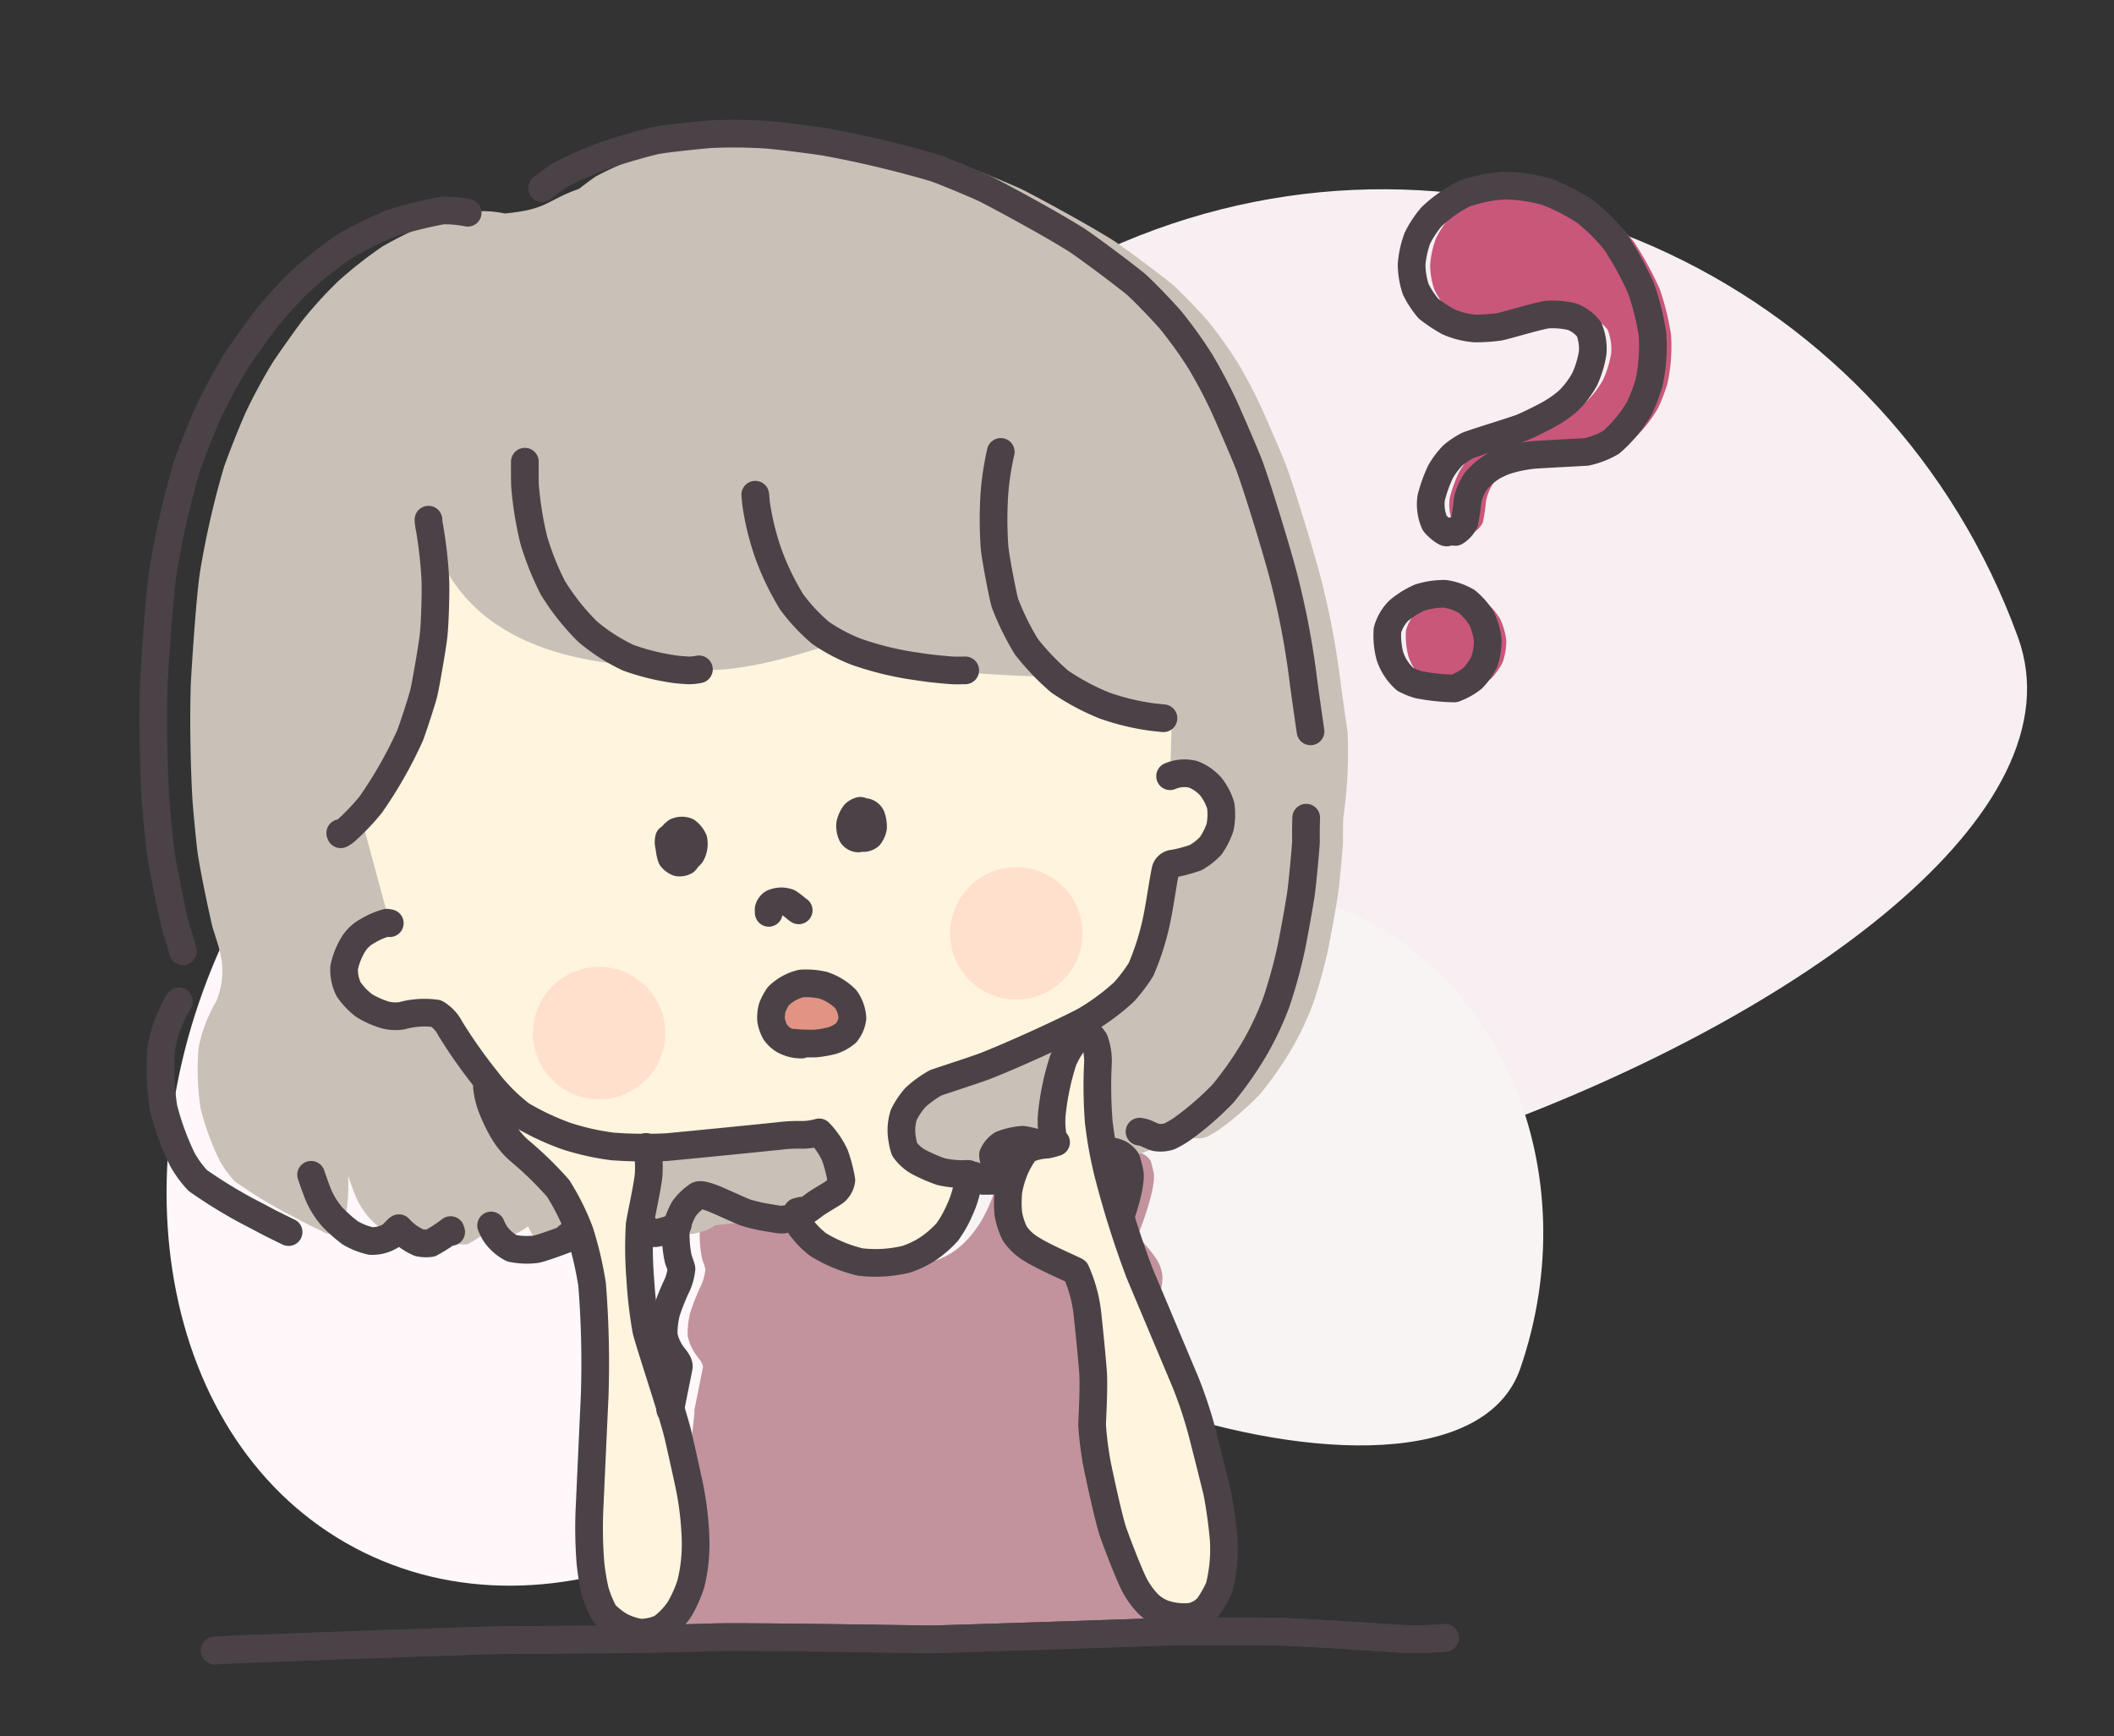
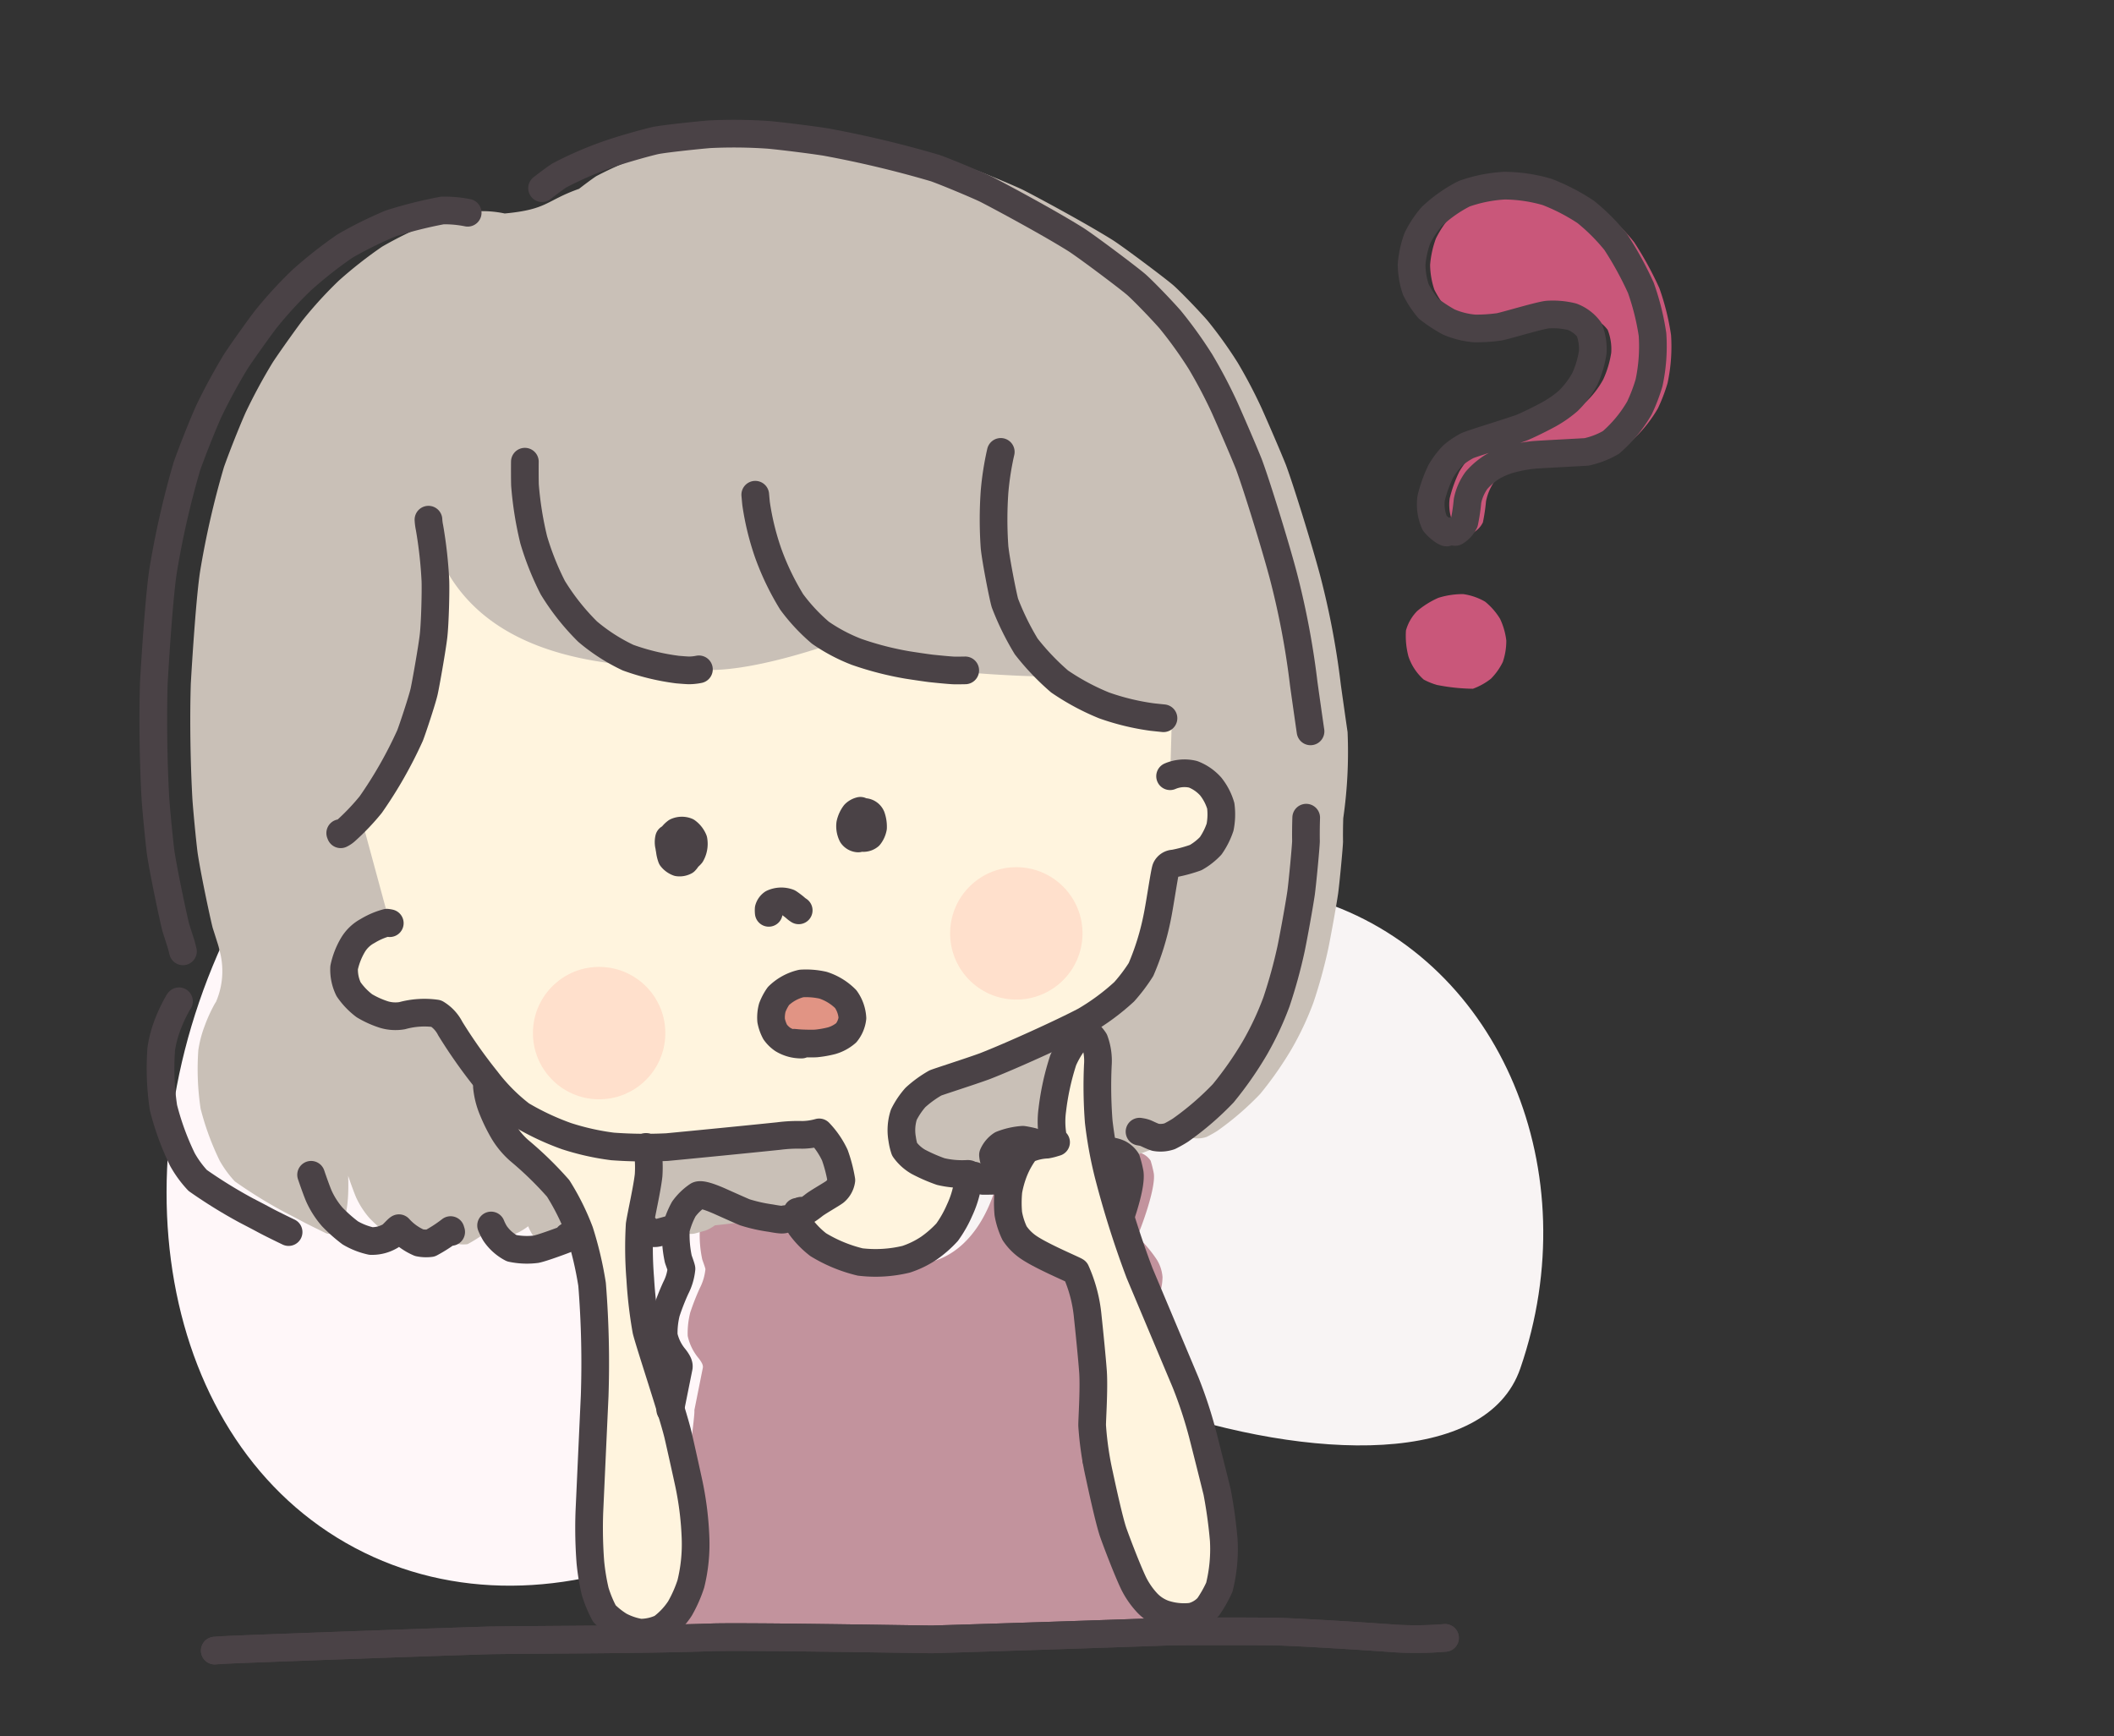
<svg xmlns="http://www.w3.org/2000/svg" width="152.769" height="125.482" viewBox="0 0 152.769 125.482">
  <rect x="0" y="0" width="152.769" height="125.482" fill="#333333" stroke="none" />
  <g id="グループ_576" data-name="グループ 576" transform="translate(-1082.082 -15881.684)">
-     <path id="パス_2215" data-name="パス 2215" d="M48.5,0C75.286,0,97,21.938,97,49S0,76.062,0,49,21.714,0,48.5,0Z" transform="translate(1120 15914.859) rotate(-20)" fill="#f7eff1" />
    <path id="パス_2216" data-name="パス 2216" d="M24.307,0C37.732,0,48.614,12.189,48.614,27.224S0,42.26,0,27.224,10.883,0,24.307,0Z" transform="translate(1154.848 15939) rotate(19)" fill="#f8f4f4" style="mix-blend-mode: multiply;isolation: isolate" />
    <path id="パス_2217" data-name="パス 2217" d="M29.031,0C45.065,0,58.063,16.568,58.063,37S0,57.442,0,37,13,0,29.031,0Z" transform="translate(1133.349 16007.166) rotate(-152)" fill="#fff7f9" style="mix-blend-mode: multiply;isolation: isolate" />
    <g id="レイヤー_2" data-name="レイヤー 2" transform="matrix(1, 0.017, -0.017, 1, 1093.877, 15890.638)">
      <g id="レイヤー_4" data-name="レイヤー 4" transform="translate(2.674 0)">
        <path id="パス_2171" data-name="パス 2171" d="M0,35.672l38.215-1.036L32.789,22.324a5.426,5.426,0,0,0,2.543-2.211,9.666,9.666,0,0,0,.415-1.653,7.847,7.847,0,0,0-.1-1.613,6.41,6.41,0,0,0-.581-1.522,14.486,14.486,0,0,0-1.309-1.5c-.2-.2-.317-.4-.292-.535s1.672-2.409,1.923-2.944a4.025,4.025,0,0,0,.215-1.318,2.811,2.811,0,0,0-.436-1.251,9.772,9.772,0,0,0-1.18-1.4.491.491,0,0,1-.1-.652c.039-.076,1.124-3.015.962-4.149A7.764,7.764,0,0,0,34.6.639a1.472,1.472,0,0,0-.545-.472,1.906,1.906,0,0,0-1.2-.119c-.65.162-4.043,1.74-5.075,1.961a25.834,25.834,0,0,1-3.516.3,1.182,1.182,0,0,1-.637-.365S22.6,8.415,17.28,8.442s-6.453-3.231-6.453-3.231L10,5.317c-.181.058-.3.064-1.043-.058a11.4,11.4,0,0,1-1.874-.388c-.134-.048-1.326-.555-1.851-.782-.684-.284-1.329-.5-1.567-.379a4.009,4.009,0,0,0-1,1,6.163,6.163,0,0,0-.547,1.472,8.316,8.316,0,0,0,.211,2.141c.045.134.218.567.242.7a3.87,3.87,0,0,1-.389,1.394,17.269,17.269,0,0,0-.657,1.767,6.093,6.093,0,0,0-.153,1.684A3.726,3.726,0,0,0,2.2,15.48c.268.337.34.527.3.7l-.555,3.046C2.081,19.7,0,35.672,0,35.672Z" transform="translate(35.333 73.049)" fill="#c2939d" />
        <path id="パス_2172" data-name="パス 2172" d="M27.451,4.178c.012-.015.831-.669,1.229-.937a25.791,25.791,0,0,1,3.675-1.653C33.425,1.2,35.08.718,35.577.6c.65-.15,3.4-.48,3.947-.526A36.447,36.447,0,0,1,43.771.049C44.842.131,46.9.356,47.895.5a77.865,77.865,0,0,1,7.928,1.748c.986.333,3.212,1.233,3.72,1.472,1,.488,4.639,2.366,6.566,3.534.852.535,3.737,2.623,4.378,3.152.451.377,1.8,1.718,2.495,2.485a30.736,30.736,0,0,1,2.26,3.035,36.173,36.173,0,0,1,1.783,3.256c.463.99,1.392,3.033,1.827,4.07.578,1.472,1.966,5.693,2.607,7.942a58.477,58.477,0,0,1,1.631,7.872c.147.937.42,2.647.546,3.415a33.422,33.422,0,0,1-.206,6.228c-.011.669,0,1.365.013,1.69,0,.41-.2,2.987-.289,3.747-.134,1.029-.474,3.091-.657,4.059A36.551,36.551,0,0,1,81.5,62.07,21.918,21.918,0,0,1,80,65.416a25.7,25.7,0,0,1-2.231,3.315,21.09,21.09,0,0,1-3.043,2.717,8.447,8.447,0,0,1-.778.456A2.073,2.073,0,0,1,72.938,72c-.242-.07-.6-.241-.709-.285a1.685,1.685,0,0,0-.293-.079l-.162-.025c-.9,3.173-33.242,7.287-33.242,7.287a3.031,3.031,0,0,1-.669.387c-.058.02-.583.17-.715.21a1.151,1.151,0,0,1-.737-.024.361.361,0,0,1-.179-.281l-.462-.242-5.157.937a.268.268,0,0,1-.029.084.477.477,0,0,1-.153.134c-.037.02-1.63.648-2.1.749a5.3,5.3,0,0,1-1.767-.043,3.361,3.361,0,0,1-1.218-1.044,3.942,3.942,0,0,1-.3-.573s-1.688,1.42-2.876.535a.193.193,0,0,0-.017-.054l-.027-.082a10.32,10.32,0,0,1-1.439.969,2.512,2.512,0,0,1-.816-.017,4.182,4.182,0,0,1-1.483-1.026c-.087.036-.443.462-.581.561a2.7,2.7,0,0,1-1.42.4,4.884,4.884,0,0,1-1.51-.563,10.964,10.964,0,0,1-1.313-1.126,6.156,6.156,0,0,1-.985-1.472c-.189-.418-.475-1.2-.6-1.55.268,4.989-1.547,4.169-1.547,4.169-.376-.175-1.328-.622-1.587-.753-.181-.094-.547-.281-.731-.373l-.8-.4A34.473,34.473,0,0,1,3.8,76.311a7.739,7.739,0,0,1-1.124-1.483A19.593,19.593,0,0,1,1.237,71.1,19.2,19.2,0,0,1,1,66.87a8.284,8.284,0,0,1,.416-1.72,11.241,11.241,0,0,1,.723-1.663c.023-.039.047-.078.076-.119a5.607,5.607,0,0,0,.226-3.613l-.1-.373-.052-.169c-.11-.325-.3-.9-.388-1.15S1.007,54.394.71,52.642c-.134-.9-.367-3-.443-3.86-.187-2.516-.3-5.8-.26-8.4.084-2.058.286-6.241.527-8.057a62.8,62.8,0,0,1,1.6-7.6c.256-.782.937-2.635,1.492-3.957A39.708,39.708,0,0,1,5.5,17.147c.321-.535,1.829-2.734,2.191-3.2A29.687,29.687,0,0,1,10.2,11.112,31.158,31.158,0,0,1,13.29,8.6a28.79,28.79,0,0,1,3.268-1.682,33.425,33.425,0,0,1,3.72-1,7.715,7.715,0,0,1,1.829.134C25.228,5.709,25.063,5.067,27.451,4.178Z" fill="#c9c0b7" />
      </g>
      <g id="レイヤー_3" data-name="レイヤー 3" transform="translate(59.891 73.046)">
        <path id="パス_2173" data-name="パス 2173" d="M0,1.944a1.182,1.182,0,0,0,.637.365,25.214,25.214,0,0,0,3.516-.3C5.185,1.785,8.577.21,9.228.048a1.905,1.905,0,0,1,1.2.119,1.471,1.471,0,0,1,.545.472,7.769,7.769,0,0,1,.252.937c.162,1.131-.923,4.07-.962,4.149a.492.492,0,0,0,.1.652,9.771,9.771,0,0,1,1.18,1.4,2.811,2.811,0,0,1,.436,1.251,4.024,4.024,0,0,1-.215,1.318c-.252.543-1.891,2.8-1.923,2.944s.092.335.292.535a14.489,14.489,0,0,1,1.309,1.5,6.412,6.412,0,0,1,.581,1.522,7.847,7.847,0,0,1,.1,1.613,9.671,9.671,0,0,1-.415,1.653,5.484,5.484,0,0,1-2.543,2.211" fill="none" stroke="#4a4246" stroke-linecap="round" stroke-linejoin="round" stroke-width="2" />
      </g>
      <g id="レイヤー_2-2" data-name="レイヤー 2" transform="translate(5.599 2.809)">
-         <path id="パス_2174" data-name="パス 2174" d="M1.445,2.028a.539.539,0,0,0-.106.055,1.285,1.285,0,0,1-.438.2A1.1,1.1,0,0,1,.233,1.85,1.7,1.7,0,0,1,0,1.13,1.7,1.7,0,0,1,.613.372,5.164,5.164,0,0,1,2.133,0c.124.008.606.1.7.127L3.1.215c.052.015.158.037.317.07" transform="translate(55.613 69.527)" fill="#c293b2" />
-         <path id="パス_2175" data-name="パス 2175" d="M.918,2.039a.811.811,0,0,1-.5-.108.721.721,0,0,1-.079-.779A.69.69,0,0,1,.7.9a.576.576,0,0,1,.369.206.887.887,0,0,1,.108.48.747.747,0,0,1-.268.388A.535.535,0,0,1,.47,1.94a1.225,1.225,0,0,1-.293-.517A1.285,1.285,0,0,1,.242.792.746.746,0,0,1,.63.511.506.506,0,0,1,1,.645a.763.763,0,0,1,.08.452.455.455,0,0,1-.268.3.561.561,0,0,1-.375-.147A.8.8,0,0,1,.309.769.389.389,0,0,1,.978.516a.986.986,0,0,1,.248.506,1.226,1.226,0,0,1-.177.6.756.756,0,0,1-.464.211.72.72,0,0,1-.423-.268A1,1,0,0,1,.06,1,.835.835,0,0,1,.381.586.921.921,0,0,1,.91.566a1.251,1.251,0,0,1,.451.426,1.642,1.642,0,0,1,.122.691,1.071,1.071,0,0,1-.268.526.839.839,0,0,1-.5.1A1.081,1.081,0,0,1,.233,1.97,2.333,2.333,0,0,1,.154.554a1.512,1.512,0,0,1,.4-.462A.956.956,0,0,1,1.3.061a1.447,1.447,0,0,1,.5.614,1.542,1.542,0,0,1-.158,1.033A1.22,1.22,0,0,1,1,2.122a1.1,1.1,0,0,1-.657-.34,2.871,2.871,0,0,1-.317-.715A1.223,1.223,0,0,1,.028.58" transform="translate(31.792 47.607)" fill="#c293b2" stroke="#4a4246" stroke-linecap="round" stroke-linejoin="round" stroke-width="2" />
        <path id="パス_2176" data-name="パス 2176" d="M.614,2H.579a.581.581,0,0,1-.416-.233,1.444,1.444,0,0,1-.157-.8A1.873,1.873,0,0,1,.325.23.881.881,0,0,1,.727,0a1.006,1.006,0,0,1,.593.775.851.851,0,0,1-.4.894.5.5,0,0,1-.423-.34A.937.937,0,0,1,.677.64.532.532,0,0,1,1.256.57a.842.842,0,0,1,.175.669.733.733,0,0,1-.324.369c-.161.016-.42-.234-.451-.424a1.106,1.106,0,0,1,.389-1.1.574.574,0,0,1,.482.335,2.141,2.141,0,0,1,.134.792,1.368,1.368,0,0,1-.257.593.684.684,0,0,1-.79.06A.521.521,0,0,1,.5,1.73a.5.5,0,0,1-.008-.245.4.4,0,0,1,.079-.1" transform="translate(44.884 45.959)" fill="#c293b2" stroke="#4a4246" stroke-linecap="round" stroke-linejoin="round" stroke-width="2" />
        <path id="パス_2177" data-name="パス 2177" d="M.011.845A1.785,1.785,0,0,1,0,.559a.748.748,0,0,1,.28-.41A1.5,1.5,0,0,1,1.422.084c.09.049.356.244.448.317.051.041.1.087.154.127.024.019.074.054.147.1" transform="translate(39.106 52.599)" fill="#c293b2" stroke="#4a4246" stroke-linecap="round" stroke-linejoin="round" stroke-width="2" />
        <path id="パス_2178" data-name="パス 2178" d="M2.246,4.437A2.543,2.543,0,0,1,.884,4.094a2.192,2.192,0,0,1-.566-.535,2.962,2.962,0,0,1-.306-.823A2.822,2.822,0,0,1,.08,1.809,3.863,3.863,0,0,1,.51.961,3.525,3.525,0,0,1,2.15.024a5.591,5.591,0,0,1,1.573.1A4.074,4.074,0,0,1,5.376,1.1a2.616,2.616,0,0,1,.507,1.361,2.074,2.074,0,0,1-.428,1.071,2.8,2.8,0,0,1-1.036.587,7.4,7.4,0,0,1-1.124.219c-.29.025-.878.017-1.047.011-.134,0-.436-.025-.545-.033" transform="translate(39.408 58.483)" fill="#c293b2" stroke="#4a4246" stroke-linecap="round" stroke-linejoin="round" stroke-width="2" />
        <path id="パス_2179" data-name="パス 2179" d="M40.464,69.232c4.106-.351,5.011-6.522,5.011-6.522l-.031-.015-.048-.024a.3.3,0,0,0-.1-.011,7.54,7.54,0,0,1-1.939-.134,11.977,11.977,0,0,1-1.642-.684,3.215,3.215,0,0,1-1-.881,4.187,4.187,0,0,1-.185-.739,3.647,3.647,0,0,1,.088-1.756,5.729,5.729,0,0,1,.818-1.263,8.733,8.733,0,0,1,1.423-1.071c.175-.083,2.521-.87,3.556-1.275,1.946-.8,5.587-2.532,7.171-3.4a16.681,16.681,0,0,0,2.8-2.141,12.262,12.262,0,0,0,1.187-1.63,18.894,18.894,0,0,0,1.112-3.825c.181-.95.463-3.251.567-3.494a.634.634,0,0,1,.554-.376,10.544,10.544,0,0,0,1.589-.452,4.784,4.784,0,0,0,1.071-.87,5.308,5.308,0,0,0,.649-1.361,4.8,4.8,0,0,0,.023-1.544,4.115,4.115,0,0,0-.747-1.384,3.3,3.3,0,0,0-1.294-.863,2.62,2.62,0,0,0-1.655.169l.062-5.44s1.282,1.332,1.71-6.791S50.84,4.89,47.111,1.471,19.527.936,8,6.6,1.014,37.564,1.014,37.564l2.231,7.7a1.788,1.788,0,0,0-.209-.031,5.338,5.338,0,0,0-1.384.621A2.734,2.734,0,0,0,.61,46.88,5.406,5.406,0,0,0,0,48.534a3.233,3.233,0,0,0,.344,1.547A5.137,5.137,0,0,0,1.51,51.257a6.78,6.78,0,0,0,1.427.614,2.891,2.891,0,0,0,1.308.054,6.076,6.076,0,0,1,2.468-.2,2.673,2.673,0,0,1,1.03,1.071,36.743,36.743,0,0,0,2.678,3.662,13.436,13.436,0,0,0,2.549,2.483,18.783,18.783,0,0,0,3.3,1.483,18.21,18.21,0,0,0,3.346.689,32.468,32.468,0,0,0,3.927-.019c1.954-.218,5.985-.685,8.063-.937a10.855,10.855,0,0,1,1.686-.114,4.646,4.646,0,0,0,1.23-.2,6.146,6.146,0,0,1,1.16,1.627,10.517,10.517,0,0,1,.5,1.8,1.338,1.338,0,0,1-.443.84c-.17.145-1.238.775-1.5.993a6.854,6.854,0,0,1-.644.472.347.347,0,0,1-.211.008c-.027-.011-.035-.02-.06-.06C32.916,68.1,36.358,69.583,40.464,69.232Z" transform="translate(8.509 9.396)" fill="#fff4de" />
        <path id="パス_2180" data-name="パス 2180" d="M6.04,3.729C2.932,3.11.068,0,.068,0A.382.382,0,0,0,0,.182a5.72,5.72,0,0,0,.372,1.48,12.221,12.221,0,0,0,.9,1.781A5.775,5.775,0,0,0,2.4,4.747a25.515,25.515,0,0,1,2.872,2.7,17.418,17.418,0,0,1,1.606,3.1,25.7,25.7,0,0,1,.962,3.791,71.442,71.442,0,0,1,.328,8.043c-.062,2.141-.182,6.342-.241,8.411A32.554,32.554,0,0,0,8.057,34.4a16,16,0,0,0,.381,2.1,8.876,8.876,0,0,0,.7,1.606,5.969,5.969,0,0,0,1.107.851,4.8,4.8,0,0,0,1.5.479,3.6,3.6,0,0,0,1.548-.373,5.472,5.472,0,0,0,1.29-1.415,9.439,9.439,0,0,0,.761-1.805,11.988,11.988,0,0,0,.282-3.287,23.053,23.053,0,0,0-.535-3.881c-.214-.918-.642-2.7-.857-3.564-.395-1.543-2.165-6.546-2.421-7.515a31.927,31.927,0,0,1-.491-3.711A28.191,28.191,0,0,1,11.2,9.972c.094-.708.5-2.623.586-3.587a8.756,8.756,0,0,0-.048-1.431c-.013-.074-.08-.3-.106-.388-.008-.023-.032-.1-.067-.222C9.21,4.449,9.147,4.347,6.04,3.729Z" transform="translate(19.103 66.163)" fill="#fff4de" />
        <path id="パス_2181" data-name="パス 2181" d="M.039.1A.217.217,0,0,0,.023.051L0,0" transform="translate(68.927 104.127)" fill="#c293b2" stroke="#4a4246" stroke-linecap="round" stroke-linejoin="round" stroke-width="2" />
        <path id="パス_2182" data-name="パス 2182" d="M88.864.248a25.361,25.361,0,0,1-3.541.108C83.129.232,78.765.031,76.713,0c-2.08.012-5.992.076-7.825.134-4.074.218-12.622.645-17.1.853C48.036,1,38.93,1,36.089,1.1c-5.061.268-11.722.361-16.207.5-4.19.2-13,.669-17.621.926C1.5,2.568.454,2.63,0,2.679" transform="translate(0 104.746)" fill="#c293b2" stroke="#4a4246" stroke-linecap="round" stroke-linejoin="round" stroke-width="2" />
        <path id="パス_2183" data-name="パス 2183" d="M2.881,25.129c-.1.052-.691-.388-.9-.669A3.342,3.342,0,0,1,1.7,22.667a9.821,9.821,0,0,1,.658-1.939A6.094,6.094,0,0,1,3.2,19.57a5.706,5.706,0,0,1,1.055-.74c.42-.194,3.355-1.134,3.919-1.372.355-.151,1.179-.566,1.7-.857a8.25,8.25,0,0,0,1.606-1.123,6.647,6.647,0,0,0,1.167-1.593,7.311,7.311,0,0,0,.545-1.935,3.782,3.782,0,0,0-.286-1.657,2.776,2.776,0,0,0-1.243-.9A5.817,5.817,0,0,0,9.91,9.265c-.5.036-3.053.857-3.5.948a12.218,12.218,0,0,1-1.763.145,5.93,5.93,0,0,1-1.9-.442,10.667,10.667,0,0,1-1.472-.937,6.882,6.882,0,0,1-.937-1.37A5.835,5.835,0,0,1,0,5.815,7.122,7.122,0,0,1,.385,3.909a7.44,7.44,0,0,1,1-1.571A9.953,9.953,0,0,1,3.716.636,10.483,10.483,0,0,1,6.611.005,11.255,11.255,0,0,1,9.7.407,14.5,14.5,0,0,1,12.511,1.8a14.329,14.329,0,0,1,2.2,2.127A24.812,24.812,0,0,1,16.59,7.22a18.056,18.056,0,0,1,.9,3.358,12.579,12.579,0,0,1-.191,3.49,12.269,12.269,0,0,1-.669,1.843,9.748,9.748,0,0,1-2.007,2.512,6.059,6.059,0,0,1-1.753.715c-.169.021-3.363.234-3.8.282a10.426,10.426,0,0,0-1.606.317,5.611,5.611,0,0,0-1.389.6,5.161,5.161,0,0,0-1.128,1,3.821,3.821,0,0,0-.618,1.49,13.622,13.622,0,0,1-.2,1.532,1.689,1.689,0,0,1-.64.723.581.581,0,0,1-.261-.052" transform="translate(86.101 0)" fill="#c9577a" />
        <path id="パス_2184" data-name="パス 2184" d="M2.374,6.609A4.853,4.853,0,0,1,1.36,6.224,3.872,3.872,0,0,1,.227,4.57,5.854,5.854,0,0,1,.015,2.7,3.223,3.223,0,0,1,.8,1.283,6.293,6.293,0,0,1,2.317.3,5.924,5.924,0,0,1,4.1,0,4.351,4.351,0,0,1,5.7.521,4.834,4.834,0,0,1,6.8,1.741,5.027,5.027,0,0,1,7.277,3.3a4.744,4.744,0,0,1-.226,1.555,4.551,4.551,0,0,1-.839,1.226,4.732,4.732,0,0,1-1.286.745,14.1,14.1,0,0,1-2.555-.222" transform="translate(84.789 29.564)" fill="#c9577a" />
        <path id="パス_2185" data-name="パス 2185" d="M11.078,21.486s1.839,5.118-.964,14.486S2.4,44.224,2.4,44.224-8.227,13.641,15.26,4.235s41.488-.349,42.826.614S70.239,17.339,69.72,27.777s-1.825,7.35-1.825,7.35-6.8.284-11.509-3.642c0,0-7.939.106-12.891-1.128a13.27,13.27,0,0,1-3.035-1.04s-6.2,2.385-9.738,2.082S14.065,32.329,11.078,21.486Z" transform="translate(3.057 4.547)" fill="#c9c0b7" />
        <path id="パス_2186" data-name="パス 2186" d="M3.217,7.748A6.274,6.274,0,0,1,3.1,5.6,18.561,18.561,0,0,1,3.825,2,6.854,6.854,0,0,1,4.956.167.708.708,0,0,1,5.625.033a2.75,2.75,0,0,1,.43.492,4.249,4.249,0,0,1,.28,1.8A33.348,33.348,0,0,0,6.468,6.38a29.31,29.31,0,0,0,.757,3.79,68.964,68.964,0,0,0,2.377,7.1l3.457,7.842A31.638,31.638,0,0,1,14.346,28.8c.3,1.091.866,3.193,1.132,4.2a34.516,34.516,0,0,1,.535,3.441,11.347,11.347,0,0,1-.26,3.434,9.023,9.023,0,0,1-.77,1.421,2.376,2.376,0,0,1-1.2.74,4.6,4.6,0,0,1-1.981-.165A3.121,3.121,0,0,1,10.471,41a6,6,0,0,1-.921-1.317c-.514-1.041-1.3-3.015-1.543-3.674-.3-.853-.818-3.039-1.059-4.083a23.262,23.262,0,0,1-.582-3.583c-.011-.414.1-2.59,0-3.85-.086-.968-.329-3.041-.452-4.015A10.366,10.366,0,0,0,5,17.223c-.127-.1-2.313-.961-3.359-1.617A3.783,3.783,0,0,1,.527,14.552a5.409,5.409,0,0,1-.478-1.411A8.766,8.766,0,0,1,.029,11.5a7.54,7.54,0,0,1,.379-1.437,6.424,6.424,0,0,1,.85-1.551,3.884,3.884,0,0,1,1.495-.4,4.049,4.049,0,0,0,.4-.1l.26-.084" transform="translate(56.743 61.737)" fill="#fff4de" />
        <path id="パス_2187" data-name="パス 2187" d="M2.246,4.437A2.543,2.543,0,0,1,.884,4.094a2.192,2.192,0,0,1-.566-.535,2.962,2.962,0,0,1-.306-.823A2.822,2.822,0,0,1,.08,1.809,3.863,3.863,0,0,1,.51.961,3.525,3.525,0,0,1,2.15.024a5.591,5.591,0,0,1,1.573.1A4.074,4.074,0,0,1,5.376,1.1a2.616,2.616,0,0,1,.507,1.361,2.074,2.074,0,0,1-.428,1.071,2.8,2.8,0,0,1-1.036.587,7.4,7.4,0,0,1-1.124.219c-.29.025-.878.017-1.047.011-.134,0-.436-.025-.545-.033" transform="translate(39.408 58.483)" fill="#e19484" />
        <circle id="楕円形_38" data-name="楕円形 38" cx="4.783" cy="4.783" r="4.783" transform="translate(22.227 57.558)" fill="#ff9484" opacity="0.2" />
        <circle id="楕円形_39" data-name="楕円形 39" cx="4.783" cy="4.783" r="4.783" transform="translate(52.244 49.841)" fill="#ff9484" opacity="0.2" />
      </g>
      <g id="レイヤー_1" data-name="レイヤー 1" transform="translate(0 0)">
        <path id="パス_2188" data-name="パス 2188" d="M1.445,2.028a.539.539,0,0,0-.106.055,1.285,1.285,0,0,1-.438.2A1.1,1.1,0,0,1,.233,1.85,1.7,1.7,0,0,1,0,1.13,1.7,1.7,0,0,1,.613.372,5.164,5.164,0,0,1,2.133,0c.124.008.606.1.7.127L3.1.215c.052.015.158.037.317.07" transform="translate(61.212 72.336)" fill="#fff4de" />
        <path id="パス_2189" data-name="パス 2189" d="M.918,2.039a.811.811,0,0,1-.5-.108.721.721,0,0,1-.079-.779A.69.69,0,0,1,.7.9a.576.576,0,0,1,.369.206.887.887,0,0,1,.108.48.747.747,0,0,1-.268.388A.535.535,0,0,1,.47,1.94a1.225,1.225,0,0,1-.293-.517A1.285,1.285,0,0,1,.242.792.746.746,0,0,1,.63.511.506.506,0,0,1,1,.645a.763.763,0,0,1,.08.452.455.455,0,0,1-.268.3.561.561,0,0,1-.375-.147A.8.8,0,0,1,.309.769.389.389,0,0,1,.978.516a.986.986,0,0,1,.248.506,1.226,1.226,0,0,1-.177.6.756.756,0,0,1-.464.211.72.72,0,0,1-.423-.268A1,1,0,0,1,.06,1,.835.835,0,0,1,.381.586.921.921,0,0,1,.91.566a1.251,1.251,0,0,1,.451.426,1.642,1.642,0,0,1,.122.691,1.071,1.071,0,0,1-.268.526.839.839,0,0,1-.5.1A1.081,1.081,0,0,1,.233,1.97,2.333,2.333,0,0,1,.154.554a1.512,1.512,0,0,1,.4-.462A.956.956,0,0,1,1.3.061a1.447,1.447,0,0,1,.5.614,1.542,1.542,0,0,1-.158,1.033A1.22,1.22,0,0,1,1,2.122a1.1,1.1,0,0,1-.657-.34,2.871,2.871,0,0,1-.317-.715A1.223,1.223,0,0,1,.028.58" transform="translate(37.39 50.416)" fill="none" stroke="#4a4246" stroke-linecap="round" stroke-linejoin="round" stroke-width="2" />
        <path id="パス_2190" data-name="パス 2190" d="M.614,2H.579a.581.581,0,0,1-.416-.233,1.444,1.444,0,0,1-.157-.8A1.873,1.873,0,0,1,.325.23.881.881,0,0,1,.727,0a1.006,1.006,0,0,1,.593.775.851.851,0,0,1-.4.894.5.5,0,0,1-.423-.34A.937.937,0,0,1,.677.64.532.532,0,0,1,1.256.57a.842.842,0,0,1,.175.669.733.733,0,0,1-.324.369c-.161.016-.42-.234-.451-.424a1.106,1.106,0,0,1,.389-1.1.574.574,0,0,1,.482.335,2.141,2.141,0,0,1,.134.792,1.368,1.368,0,0,1-.257.593.684.684,0,0,1-.79.06A.521.521,0,0,1,.5,1.73a.5.5,0,0,1-.008-.245.4.4,0,0,1,.079-.1" transform="translate(50.483 48.768)" fill="none" stroke="#4a4246" stroke-linecap="round" stroke-linejoin="round" stroke-width="2" />
        <path id="パス_2191" data-name="パス 2191" d="M.011.845A1.785,1.785,0,0,1,0,.559a.748.748,0,0,1,.28-.41A1.5,1.5,0,0,1,1.422.084c.09.049.356.244.448.317.051.041.1.087.154.127.024.019.074.054.147.1" transform="translate(44.705 55.408)" fill="none" stroke="#4a4246" stroke-linecap="round" stroke-linejoin="round" stroke-width="2" />
        <path id="パス_2192" data-name="パス 2192" d="M2.246,4.437A2.543,2.543,0,0,1,.884,4.094a2.192,2.192,0,0,1-.566-.535,2.962,2.962,0,0,1-.306-.823A2.822,2.822,0,0,1,.08,1.809,3.863,3.863,0,0,1,.51.961,3.525,3.525,0,0,1,2.15.024a5.591,5.591,0,0,1,1.573.1A4.074,4.074,0,0,1,5.376,1.1a2.616,2.616,0,0,1,.507,1.361,2.074,2.074,0,0,1-.428,1.071,2.8,2.8,0,0,1-1.036.587,7.4,7.4,0,0,1-1.124.219c-.29.025-.878.017-1.047.011-.134,0-.436-.025-.545-.033" transform="translate(45.007 61.292)" fill="none" stroke="#4a4246" stroke-linecap="round" stroke-linejoin="round" stroke-width="2" />
        <path id="パス_2193" data-name="パス 2193" d="M5.99,0a3.839,3.839,0,0,0,.086.574,31.638,31.638,0,0,1,.491,3.833c.041.82.024,2.992-.064,3.957-.078.85-.509,3.561-.62,4.083-.142.658-.8,2.754-.96,3.176a30.833,30.833,0,0,1-2.752,5.031A16.746,16.746,0,0,1,.4,22.579a1.544,1.544,0,0,1-.365.256L0,22.751" transform="translate(13.658 28.267)" fill="none" stroke="#4a4246" stroke-linecap="round" stroke-linejoin="round" stroke-width="2" />
        <path id="パス_2194" data-name="パス 2194" d="M0,0C0,.337.019,1.346.036,1.685a24.964,24.964,0,0,0,.7,3.952,20.194,20.194,0,0,0,1.437,3.43A16.825,16.825,0,0,0,4.742,12.2,13.285,13.285,0,0,0,7.7,14.032a16.748,16.748,0,0,0,3.585.8c.229.016.708.046.828.043a3.681,3.681,0,0,0,.716-.087" transform="translate(26.542 23.959)" fill="none" stroke="#4a4246" stroke-linecap="round" stroke-linejoin="round" stroke-width="2" />
        <path id="パス_2195" data-name="パス 2195" d="M0,0C.013.126.059.55.071.644a19.284,19.284,0,0,0,.937,3.563A18.94,18.94,0,0,0,2.764,7.7,13.209,13.209,0,0,0,4.878,9.89a12.447,12.447,0,0,0,2.635,1.338,22.709,22.709,0,0,0,3.7.886c.412.058,1.2.163,1.662.214.4.037,1.42.122,1.74.124.163,0,.608-.013.77-.02" transform="translate(43.227 26.063)" fill="none" stroke="#4a4246" stroke-linecap="round" stroke-linejoin="round" stroke-width="2" />
        <path id="パス_2196" data-name="パス 2196" d="M.442,0a20.862,20.862,0,0,0-.4,2.875A28.443,28.443,0,0,0,.109,6.89c.11.937.669,3.544.82,4.026a19.423,19.423,0,0,0,1.589,3.106,17.791,17.791,0,0,0,2.456,2.492,17.082,17.082,0,0,0,3.241,1.673,17.359,17.359,0,0,0,3.489.783c.2.019.606.055.82.072" transform="translate(60.469 22.667)" fill="none" stroke="#4a4246" stroke-linecap="round" stroke-linejoin="round" stroke-width="2" />
        <path id="パス_2197" data-name="パス 2197" d="M3.245.031A1.8,1.8,0,0,0,3.036,0,5.338,5.338,0,0,0,1.653.621,2.734,2.734,0,0,0,.61,1.65,5.4,5.4,0,0,0,0,3.3,3.234,3.234,0,0,0,.348,4.852,5.137,5.137,0,0,0,1.512,6.028a6.779,6.779,0,0,0,1.427.614A2.891,2.891,0,0,0,4.246,6.7a6.075,6.075,0,0,1,2.468-.2,2.672,2.672,0,0,1,1.03,1.071,36.738,36.738,0,0,0,2.678,3.662,13.434,13.434,0,0,0,2.549,2.483,18.786,18.786,0,0,0,3.3,1.483,18.207,18.207,0,0,0,3.346.689,32.481,32.481,0,0,0,3.927-.019c1.954-.218,5.985-.685,8.063-.937a10.852,10.852,0,0,1,1.686-.114,4.649,4.649,0,0,0,1.23-.2,6.147,6.147,0,0,1,1.16,1.627,10.521,10.521,0,0,1,.5,1.8,1.339,1.339,0,0,1-.443.84c-.17.145-1.238.775-1.5.993a6.84,6.84,0,0,1-.644.472.346.346,0,0,1-.211.008c-.027-.011-.035-.02-.06-.06" transform="translate(14.105 57.434)" fill="none" stroke="#4a4246" stroke-linecap="round" stroke-linejoin="round" stroke-width="2" />
        <path id="パス_2198" data-name="パス 2198" d="M18.971.225A2.649,2.649,0,0,1,20.627.057,3.3,3.3,0,0,1,21.921.92,4.117,4.117,0,0,1,22.668,2.3a4.8,4.8,0,0,1-.023,1.544,5.305,5.305,0,0,1-.652,1.357,4.566,4.566,0,0,1-1.071.87,10.552,10.552,0,0,1-1.582.458.634.634,0,0,0-.554.376c-.1.244-.387,2.543-.567,3.494a18.724,18.724,0,0,1-1.112,3.825,12.266,12.266,0,0,1-1.187,1.63A16.4,16.4,0,0,1,13.117,18c-1.583.869-5.219,2.6-7.171,3.4-1.035.4-3.381,1.192-3.556,1.275A8.062,8.062,0,0,0,.968,23.746a5.73,5.73,0,0,0-.818,1.263,3.649,3.649,0,0,0-.088,1.756,4.186,4.186,0,0,0,.185.739,3.149,3.149,0,0,0,1,.881,11.981,11.981,0,0,0,1.642.684,6.729,6.729,0,0,0,1.939.134.3.3,0,0,1,.1.011l.048.024.031.015" transform="translate(54.571 45.665)" fill="none" stroke="#4a4246" stroke-linecap="round" stroke-linejoin="round" stroke-width="2" />
        <path id="パス_2199" data-name="パス 2199" d="M.047,2.749c-.126.2.015.691.268,1.081A6.587,6.587,0,0,0,1.6,5.1a10.579,10.579,0,0,0,3.054,1.2,9.423,9.423,0,0,0,3.318-.254A6.751,6.751,0,0,0,9.6,5.218a8.08,8.08,0,0,0,1.3-1.179,8.472,8.472,0,0,0,.873-1.606A7.2,7.2,0,0,0,12.367.211a.522.522,0,0,0-.04-.123.342.342,0,0,0-.04-.068A.132.132,0,0,0,12.255,0" transform="translate(47.096 75.065)" fill="none" stroke="#4a4246" stroke-linecap="round" stroke-linejoin="round" stroke-width="2" />
        <path id="パス_2200" data-name="パス 2200" d="M.068.112.048,0S.013.182,0,.294a5.719,5.719,0,0,0,.372,1.48,12.219,12.219,0,0,0,.9,1.781A5.776,5.776,0,0,0,2.4,4.859a25.507,25.507,0,0,1,2.872,2.7,17.42,17.42,0,0,1,1.606,3.1,25.7,25.7,0,0,1,.962,3.791A71.445,71.445,0,0,1,8.164,22.5c-.062,2.141-.182,6.342-.241,8.411a32.556,32.556,0,0,0,.134,3.607,16,16,0,0,0,.381,2.1,8.876,8.876,0,0,0,.7,1.606,5.974,5.974,0,0,0,1.107.851,4.8,4.8,0,0,0,1.5.479,3.6,3.6,0,0,0,1.548-.373,5.472,5.472,0,0,0,1.29-1.415,9.441,9.441,0,0,0,.762-1.805,11.989,11.989,0,0,0,.282-3.287,23.053,23.053,0,0,0-.535-3.881c-.214-.918-.642-2.7-.857-3.564-.395-1.543-2.165-6.546-2.421-7.515A31.933,31.933,0,0,1,11.315,14a28.194,28.194,0,0,1-.111-3.917c.094-.708.5-2.623.586-3.587a8.756,8.756,0,0,0-.048-1.431c-.013-.074-.08-.3-.106-.388-.008-.023-.032-.1-.067-.222" transform="translate(24.568 68.86)" fill="none" stroke="#4a4246" stroke-linecap="round" stroke-linejoin="round" stroke-width="2" />
        <path id="パス_2201" data-name="パス 2201" d="M3.217,7.748A6.274,6.274,0,0,1,3.1,5.6,18.561,18.561,0,0,1,3.825,2,6.854,6.854,0,0,1,4.956.167.708.708,0,0,1,5.625.033a2.75,2.75,0,0,1,.43.492,4.249,4.249,0,0,1,.28,1.8A33.348,33.348,0,0,0,6.468,6.38a29.31,29.31,0,0,0,.757,3.79,68.964,68.964,0,0,0,2.377,7.1l3.457,7.842A31.638,31.638,0,0,1,14.346,28.8c.3,1.091.866,3.193,1.132,4.2a34.516,34.516,0,0,1,.535,3.441,11.347,11.347,0,0,1-.26,3.434,9.023,9.023,0,0,1-.77,1.421,2.376,2.376,0,0,1-1.2.74,4.6,4.6,0,0,1-1.981-.165A3.121,3.121,0,0,1,10.471,41a6,6,0,0,1-.921-1.317c-.514-1.041-1.3-3.015-1.543-3.674-.3-.853-.818-3.039-1.059-4.083a23.262,23.262,0,0,1-.582-3.583c-.011-.414.1-2.59,0-3.85-.086-.968-.329-3.041-.452-4.015A10.366,10.366,0,0,0,5,17.223c-.127-.1-2.313-.961-3.359-1.617A3.783,3.783,0,0,1,.527,14.552a5.409,5.409,0,0,1-.478-1.411A8.766,8.766,0,0,1,.029,11.5a7.54,7.54,0,0,1,.379-1.437,6.424,6.424,0,0,1,.85-1.551,3.884,3.884,0,0,1,1.495-.4,4.049,4.049,0,0,0,.4-.1l.26-.084" transform="translate(62.342 64.546)" fill="none" stroke="#4a4246" stroke-linecap="round" stroke-linejoin="round" stroke-width="2" />
        <path id="パス_2202" data-name="パス 2202" d="M1.445,2.028a.539.539,0,0,0-.106.055,1.285,1.285,0,0,1-.438.2A1.1,1.1,0,0,1,.233,1.85,1.7,1.7,0,0,1,0,1.13,1.7,1.7,0,0,1,.613.372,5.164,5.164,0,0,1,2.133,0c.124.008.606.1.7.127L3.1.215c.052.015.158.037.317.07" transform="translate(61.212 72.336)" fill="none" stroke="#4a4246" stroke-linecap="round" stroke-linejoin="round" stroke-width="2" />
        <path id="パス_2203" data-name="パス 2203" d="M8.63,1.64c-.181.058-.3.064-1.043-.058a11.4,11.4,0,0,1-1.874-.388C5.58,1.146,4.388.639,3.863.413,3.179.129,2.534-.086,2.3.034a4.009,4.009,0,0,0-1,1A6.163,6.163,0,0,0,.753,2.51,8.319,8.319,0,0,0,.964,4.651c.046.134.218.567.242.7A3.87,3.87,0,0,1,.817,6.747,17.268,17.268,0,0,0,.16,8.514,6.091,6.091,0,0,0,.007,10.2,3.726,3.726,0,0,0,.826,11.8c.268.337.34.527.3.7L.567,15.549" transform="translate(37.641 76.723)" fill="none" stroke="#4a4246" stroke-linecap="round" stroke-linejoin="round" stroke-width="2" />
        <path id="パス_2204" data-name="パス 2204" d="M.039.1A.217.217,0,0,0,.023.051L0,0" transform="translate(74.526 106.936)" fill="none" stroke="#4a4246" stroke-linecap="round" stroke-linejoin="round" stroke-width="2" />
        <path id="パス_2205" data-name="パス 2205" d="M88.864.248a25.361,25.361,0,0,1-3.541.108C83.129.232,78.765.031,76.713,0c-2.08.012-5.992.076-7.825.134-4.074.218-12.622.645-17.1.853C48.036,1,38.93,1,36.089,1.1c-5.061.268-11.722.361-16.207.5-4.19.2-13,.669-17.621.926C1.5,2.568.454,2.63,0,2.679" transform="translate(5.599 107.555)" fill="none" stroke="#4a4246" stroke-linecap="round" stroke-linejoin="round" stroke-width="2" />
        <path id="パス_2206" data-name="パス 2206" d="M22.105.148A8.438,8.438,0,0,0,20.276.014a31.908,31.908,0,0,0-3.72,1A29.249,29.249,0,0,0,13.287,2.7,31.287,31.287,0,0,0,10.2,5.215,29.687,29.687,0,0,0,7.68,8.057c-.361.467-1.874,2.663-2.191,3.2-.616,1.061-1.368,2.488-1.874,3.62-.557,1.322-1.237,3.176-1.492,3.957A63.721,63.721,0,0,0,.535,26.428c-.241,1.816-.443,6-.527,8.057-.037,2.6.072,5.889.26,8.4.076.862.313,2.964.443,3.86.3,1.752,1.105,5.162,1.191,5.42s.278.824.388,1.15l.052.169.1.373" transform="translate(0 5.897)" fill="none" stroke="#4a4246" stroke-linecap="round" stroke-linejoin="round" stroke-width="2" />
        <path id="パス_2207" data-name="パス 2207" d="M1.256,0C1.226.041,1.2.08,1.18.119A11.245,11.245,0,0,0,.447,1.755a8.285,8.285,0,0,0-.416,1.72A19.2,19.2,0,0,0,.264,7.707,19.593,19.593,0,0,0,1.7,11.433,7.738,7.738,0,0,0,2.826,12.92a35.324,35.324,0,0,0,3.513,2.093l.8.4c.183.092.55.28.731.373.26.134,1.2.578,1.587.753" transform="translate(0.962 63.367)" fill="none" stroke="#4a4246" stroke-linecap="round" stroke-linejoin="round" stroke-width="2" />
        <path id="パス_2208" data-name="パス 2208" d="M0,0C.124.347.411,1.132.6,1.55a6.156,6.156,0,0,0,.985,1.472A10.963,10.963,0,0,0,2.9,4.148a5.14,5.14,0,0,0,1.51.563,2.6,2.6,0,0,0,1.42-.4c.134-.1.494-.525.581-.561A4.192,4.192,0,0,0,7.891,4.775a2.509,2.509,0,0,0,.816.017,10.319,10.319,0,0,0,1.439-.969.14.14,0,0,0,.015.045l.012.036a.226.226,0,0,0,.017.053" transform="translate(11.974 75.74)" fill="none" stroke="#4a4246" stroke-linecap="round" stroke-linejoin="round" stroke-width="2" />
        <path id="パス_2209" data-name="パス 2209" d="M0,0A3.942,3.942,0,0,0,.3.573,3.319,3.319,0,0,0,1.516,1.617a5.3,5.3,0,0,0,1.767.043c.472-.1,2.065-.729,2.1-.749A.475.475,0,0,0,5.538.776.267.267,0,0,0,5.567.692" transform="translate(25.04 79.181)" fill="none" stroke="#4a4246" stroke-linecap="round" stroke-linejoin="round" stroke-width="2" />
        <path id="パス_2210" data-name="パス 2210" d="M0,4.178c.012-.015.831-.669,1.229-.937A25.791,25.791,0,0,1,4.9,1.588C5.974,1.2,7.63.718,8.126.6c.65-.15,3.4-.48,3.947-.526A36.447,36.447,0,0,1,16.321.049c1.071.082,3.126.306,4.123.447a77.866,77.866,0,0,1,7.928,1.748c.986.333,3.212,1.233,3.72,1.472,1,.488,4.639,2.366,6.566,3.534.853.535,3.737,2.623,4.378,3.152.451.377,1.8,1.718,2.495,2.485a30.735,30.735,0,0,1,2.26,3.035,36.188,36.188,0,0,1,1.783,3.256c.463.99,1.392,3.033,1.827,4.07.578,1.472,1.966,5.693,2.607,7.942a58.467,58.467,0,0,1,1.631,7.872c.147.937.42,2.647.546,3.415" transform="translate(27.448 0)" fill="none" stroke="#4a4246" stroke-linecap="round" stroke-linejoin="round" stroke-width="2" />
        <path id="パス_2211" data-name="パス 2211" d="M11.655,0c-.011.669,0,1.365.013,1.69,0,.41-.2,2.987-.289,3.747-.134,1.029-.474,3.091-.657,4.059a36.57,36.57,0,0,1-.992,3.856,21.92,21.92,0,0,1-1.5,3.346A25.709,25.709,0,0,1,6,20.013,21.087,21.087,0,0,1,2.954,22.73a8.449,8.449,0,0,1-.777.456,2.074,2.074,0,0,1-1.012.091c-.242-.07-.6-.241-.709-.285a1.679,1.679,0,0,0-.293-.079L0,22.888" transform="translate(71.771 48.718)" fill="none" stroke="#4a4246" stroke-linecap="round" stroke-linejoin="round" stroke-width="2" />
-         <path id="パス_2212" data-name="パス 2212" d="M0,.292A.361.361,0,0,0,.179.573,1.151,1.151,0,0,0,.917.6c.134-.04.657-.19.715-.21A3.03,3.03,0,0,0,2.3,0" transform="translate(36.226 78.892)" fill="none" stroke="#4a4246" stroke-linecap="round" stroke-linejoin="round" stroke-width="2" />
+         <path id="パス_2212" data-name="パス 2212" d="M0,.292A.361.361,0,0,0,.179.573,1.151,1.151,0,0,0,.917.6c.134-.04.657-.19.715-.21" transform="translate(36.226 78.892)" fill="none" stroke="#4a4246" stroke-linecap="round" stroke-linejoin="round" stroke-width="2" />
        <path id="パス_2213" data-name="パス 2213" d="M2.881,25.129c-.1.052-.691-.388-.9-.669A3.341,3.341,0,0,1,1.7,22.667a9.813,9.813,0,0,1,.658-1.939A6.1,6.1,0,0,1,3.2,19.57a5.706,5.706,0,0,1,1.055-.74c.42-.194,3.355-1.134,3.919-1.372.355-.151,1.179-.566,1.7-.857a8.247,8.247,0,0,0,1.606-1.123,6.648,6.648,0,0,0,1.167-1.593,7.309,7.309,0,0,0,.545-1.935,3.781,3.781,0,0,0-.286-1.657,2.776,2.776,0,0,0-1.243-.9A5.817,5.817,0,0,0,9.91,9.265c-.5.036-3.053.857-3.505.948a12.218,12.218,0,0,1-1.763.145,5.929,5.929,0,0,1-1.9-.442,10.667,10.667,0,0,1-1.472-.937,6.879,6.879,0,0,1-.937-1.37A5.834,5.834,0,0,1,0,5.815,7.124,7.124,0,0,1,.385,3.909a7.442,7.442,0,0,1,1-1.571A9.952,9.952,0,0,1,3.716.636,10.482,10.482,0,0,1,6.611.005,11.256,11.256,0,0,1,9.7.407,14.489,14.489,0,0,1,12.51,1.8a14.325,14.325,0,0,1,2.2,2.127A24.812,24.812,0,0,1,16.59,7.22a18.047,18.047,0,0,1,.9,3.358,12.582,12.582,0,0,1-.191,3.49,12.269,12.269,0,0,1-.669,1.843,9.749,9.749,0,0,1-2.007,2.512,6.059,6.059,0,0,1-1.753.715c-.169.021-3.363.234-3.8.282a10.425,10.425,0,0,0-1.606.317,5.612,5.612,0,0,0-1.389.6,5.16,5.16,0,0,0-1.128,1,3.821,3.821,0,0,0-.618,1.49,13.609,13.609,0,0,1-.2,1.532,1.69,1.69,0,0,1-.64.723.581.581,0,0,1-.261-.052" transform="translate(90.362 2.809)" fill="none" stroke="#4a4246" stroke-linecap="round" stroke-linejoin="round" stroke-width="2" />
-         <path id="パス_2214" data-name="パス 2214" d="M2.373,6.609A4.852,4.852,0,0,1,1.36,6.224,3.871,3.871,0,0,1,.227,4.57,5.849,5.849,0,0,1,.015,2.7,3.222,3.222,0,0,1,.8,1.283,6.292,6.292,0,0,1,2.317.3,5.923,5.923,0,0,1,4.1,0,4.351,4.351,0,0,1,5.7.521,4.831,4.831,0,0,1,6.8,1.741,5.022,5.022,0,0,1,7.277,3.3a4.742,4.742,0,0,1-.226,1.555,4.548,4.548,0,0,1-.839,1.226,4.731,4.731,0,0,1-1.286.745,14.1,14.1,0,0,1-2.555-.222" transform="translate(89.05 32.373)" fill="none" stroke="#4a4246" stroke-linecap="round" stroke-linejoin="round" stroke-width="2" />
      </g>
    </g>
  </g>
</svg>